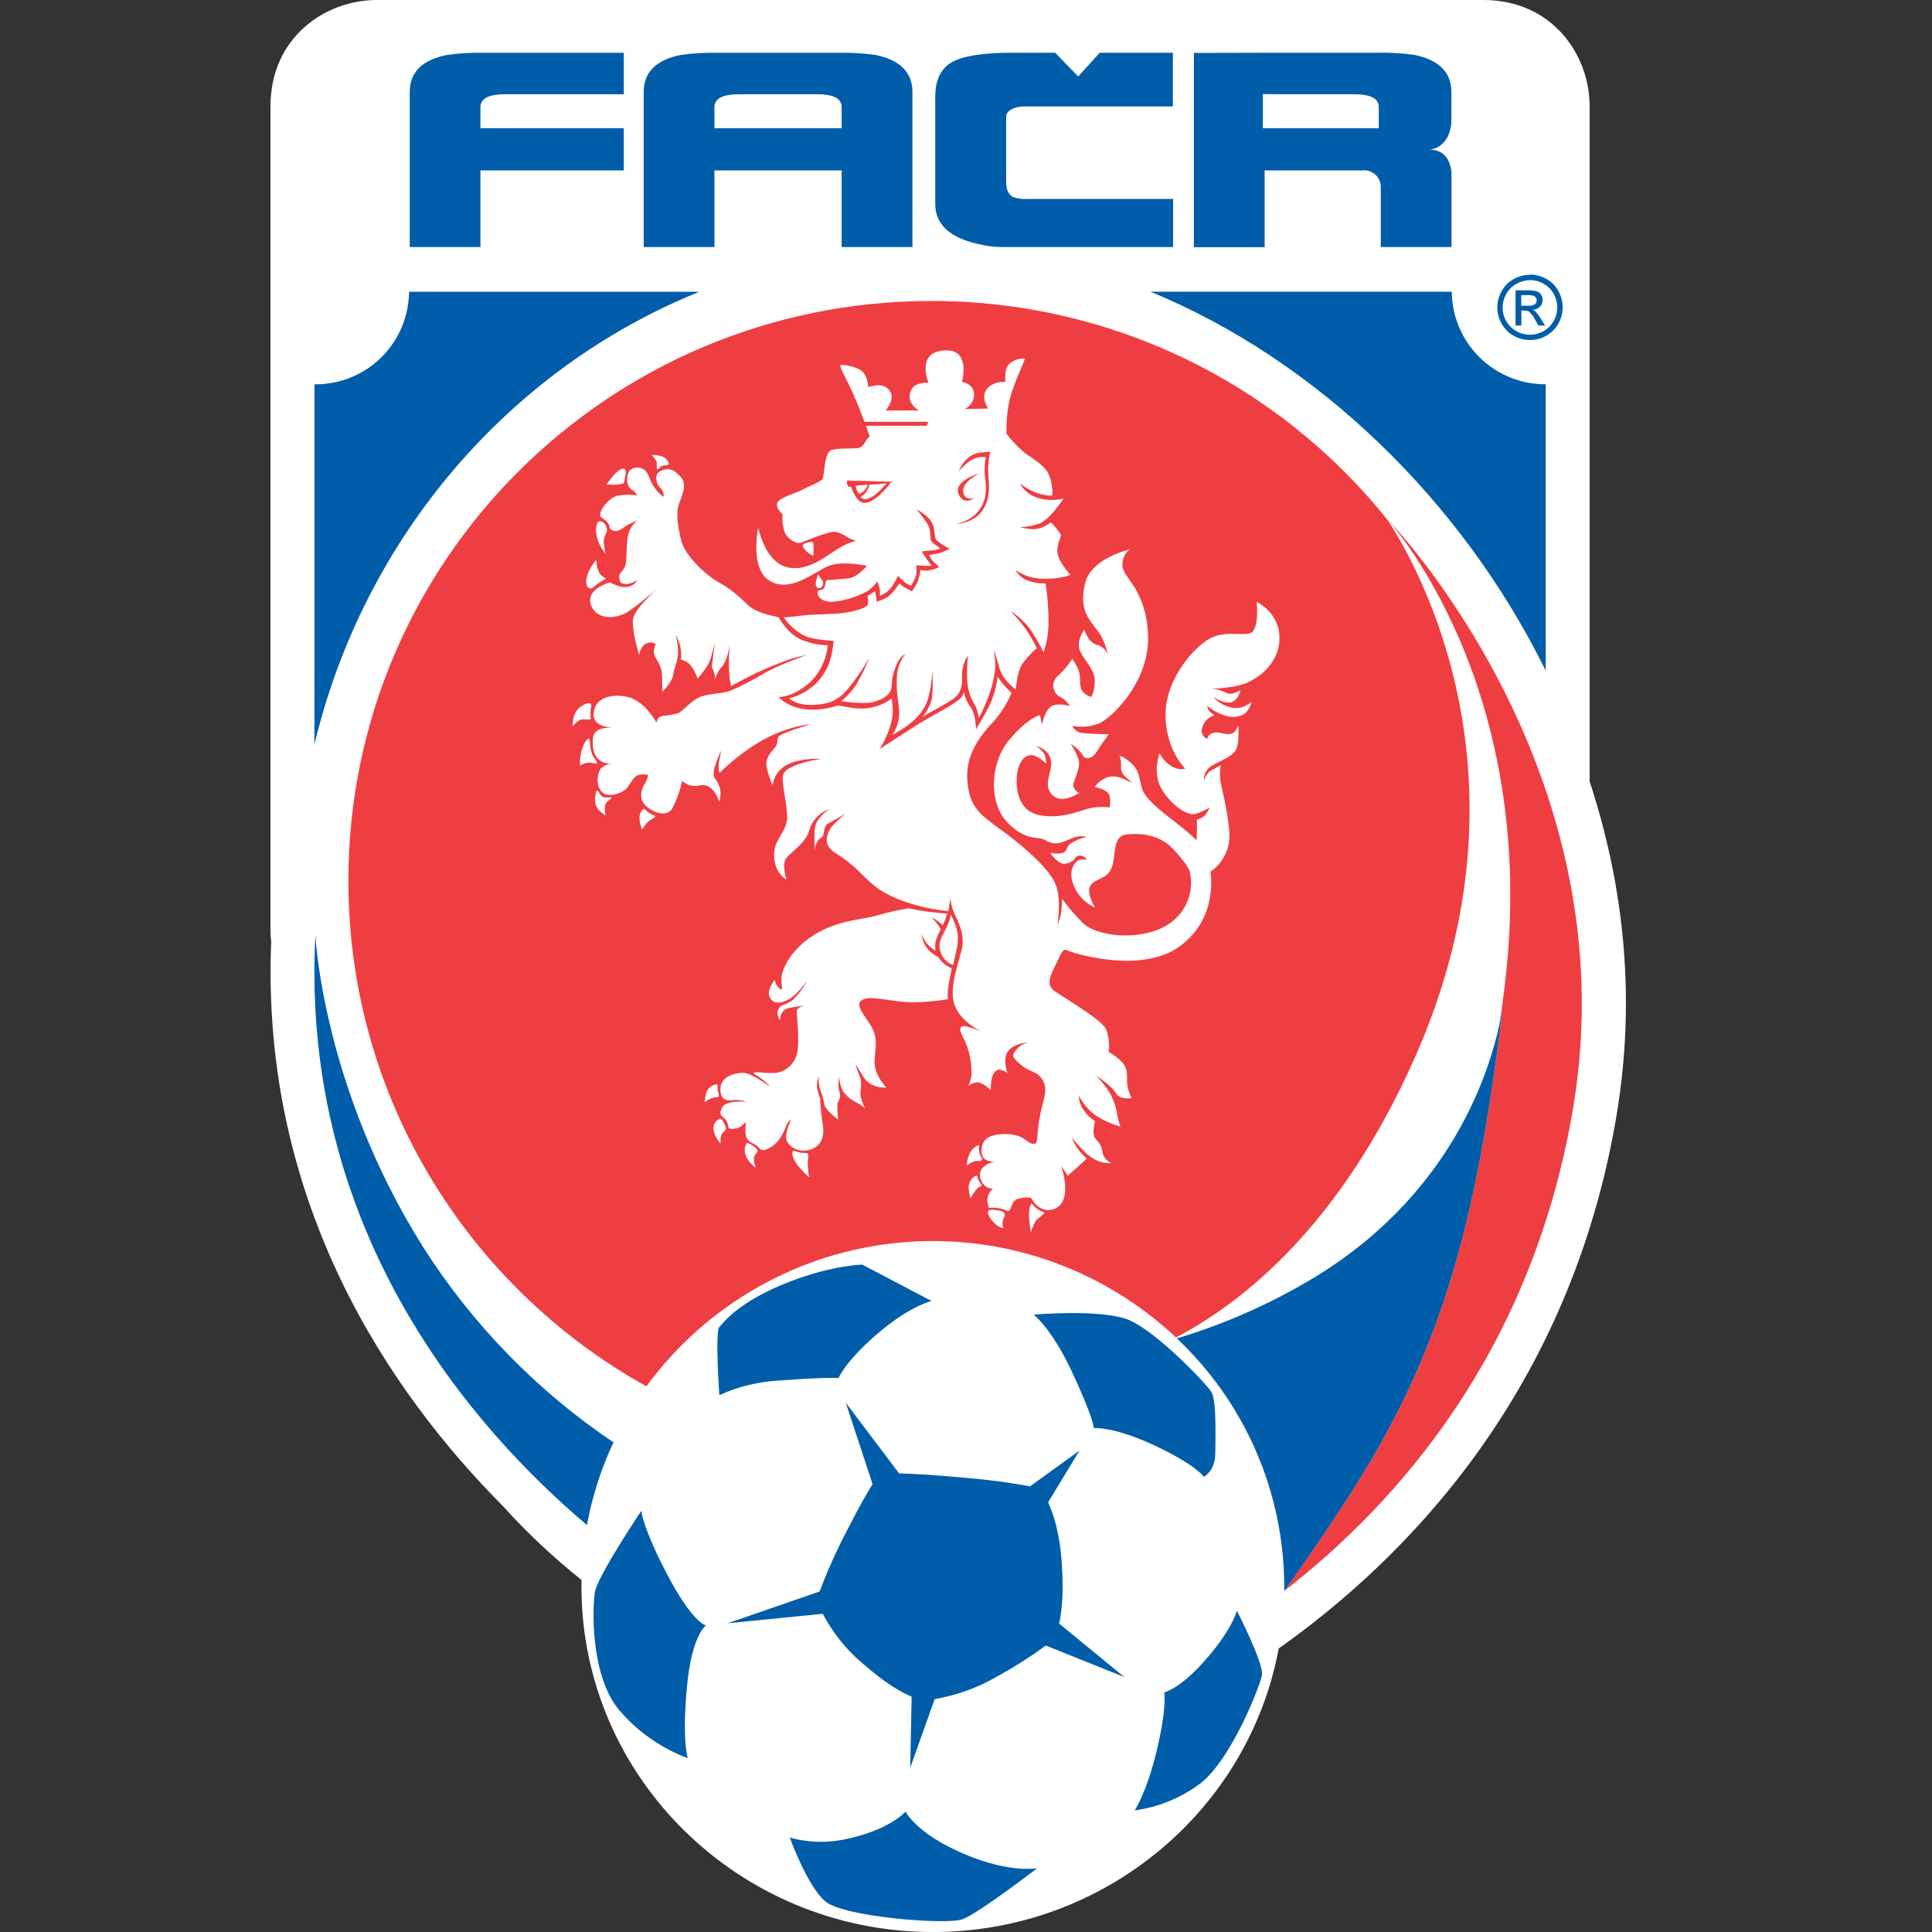
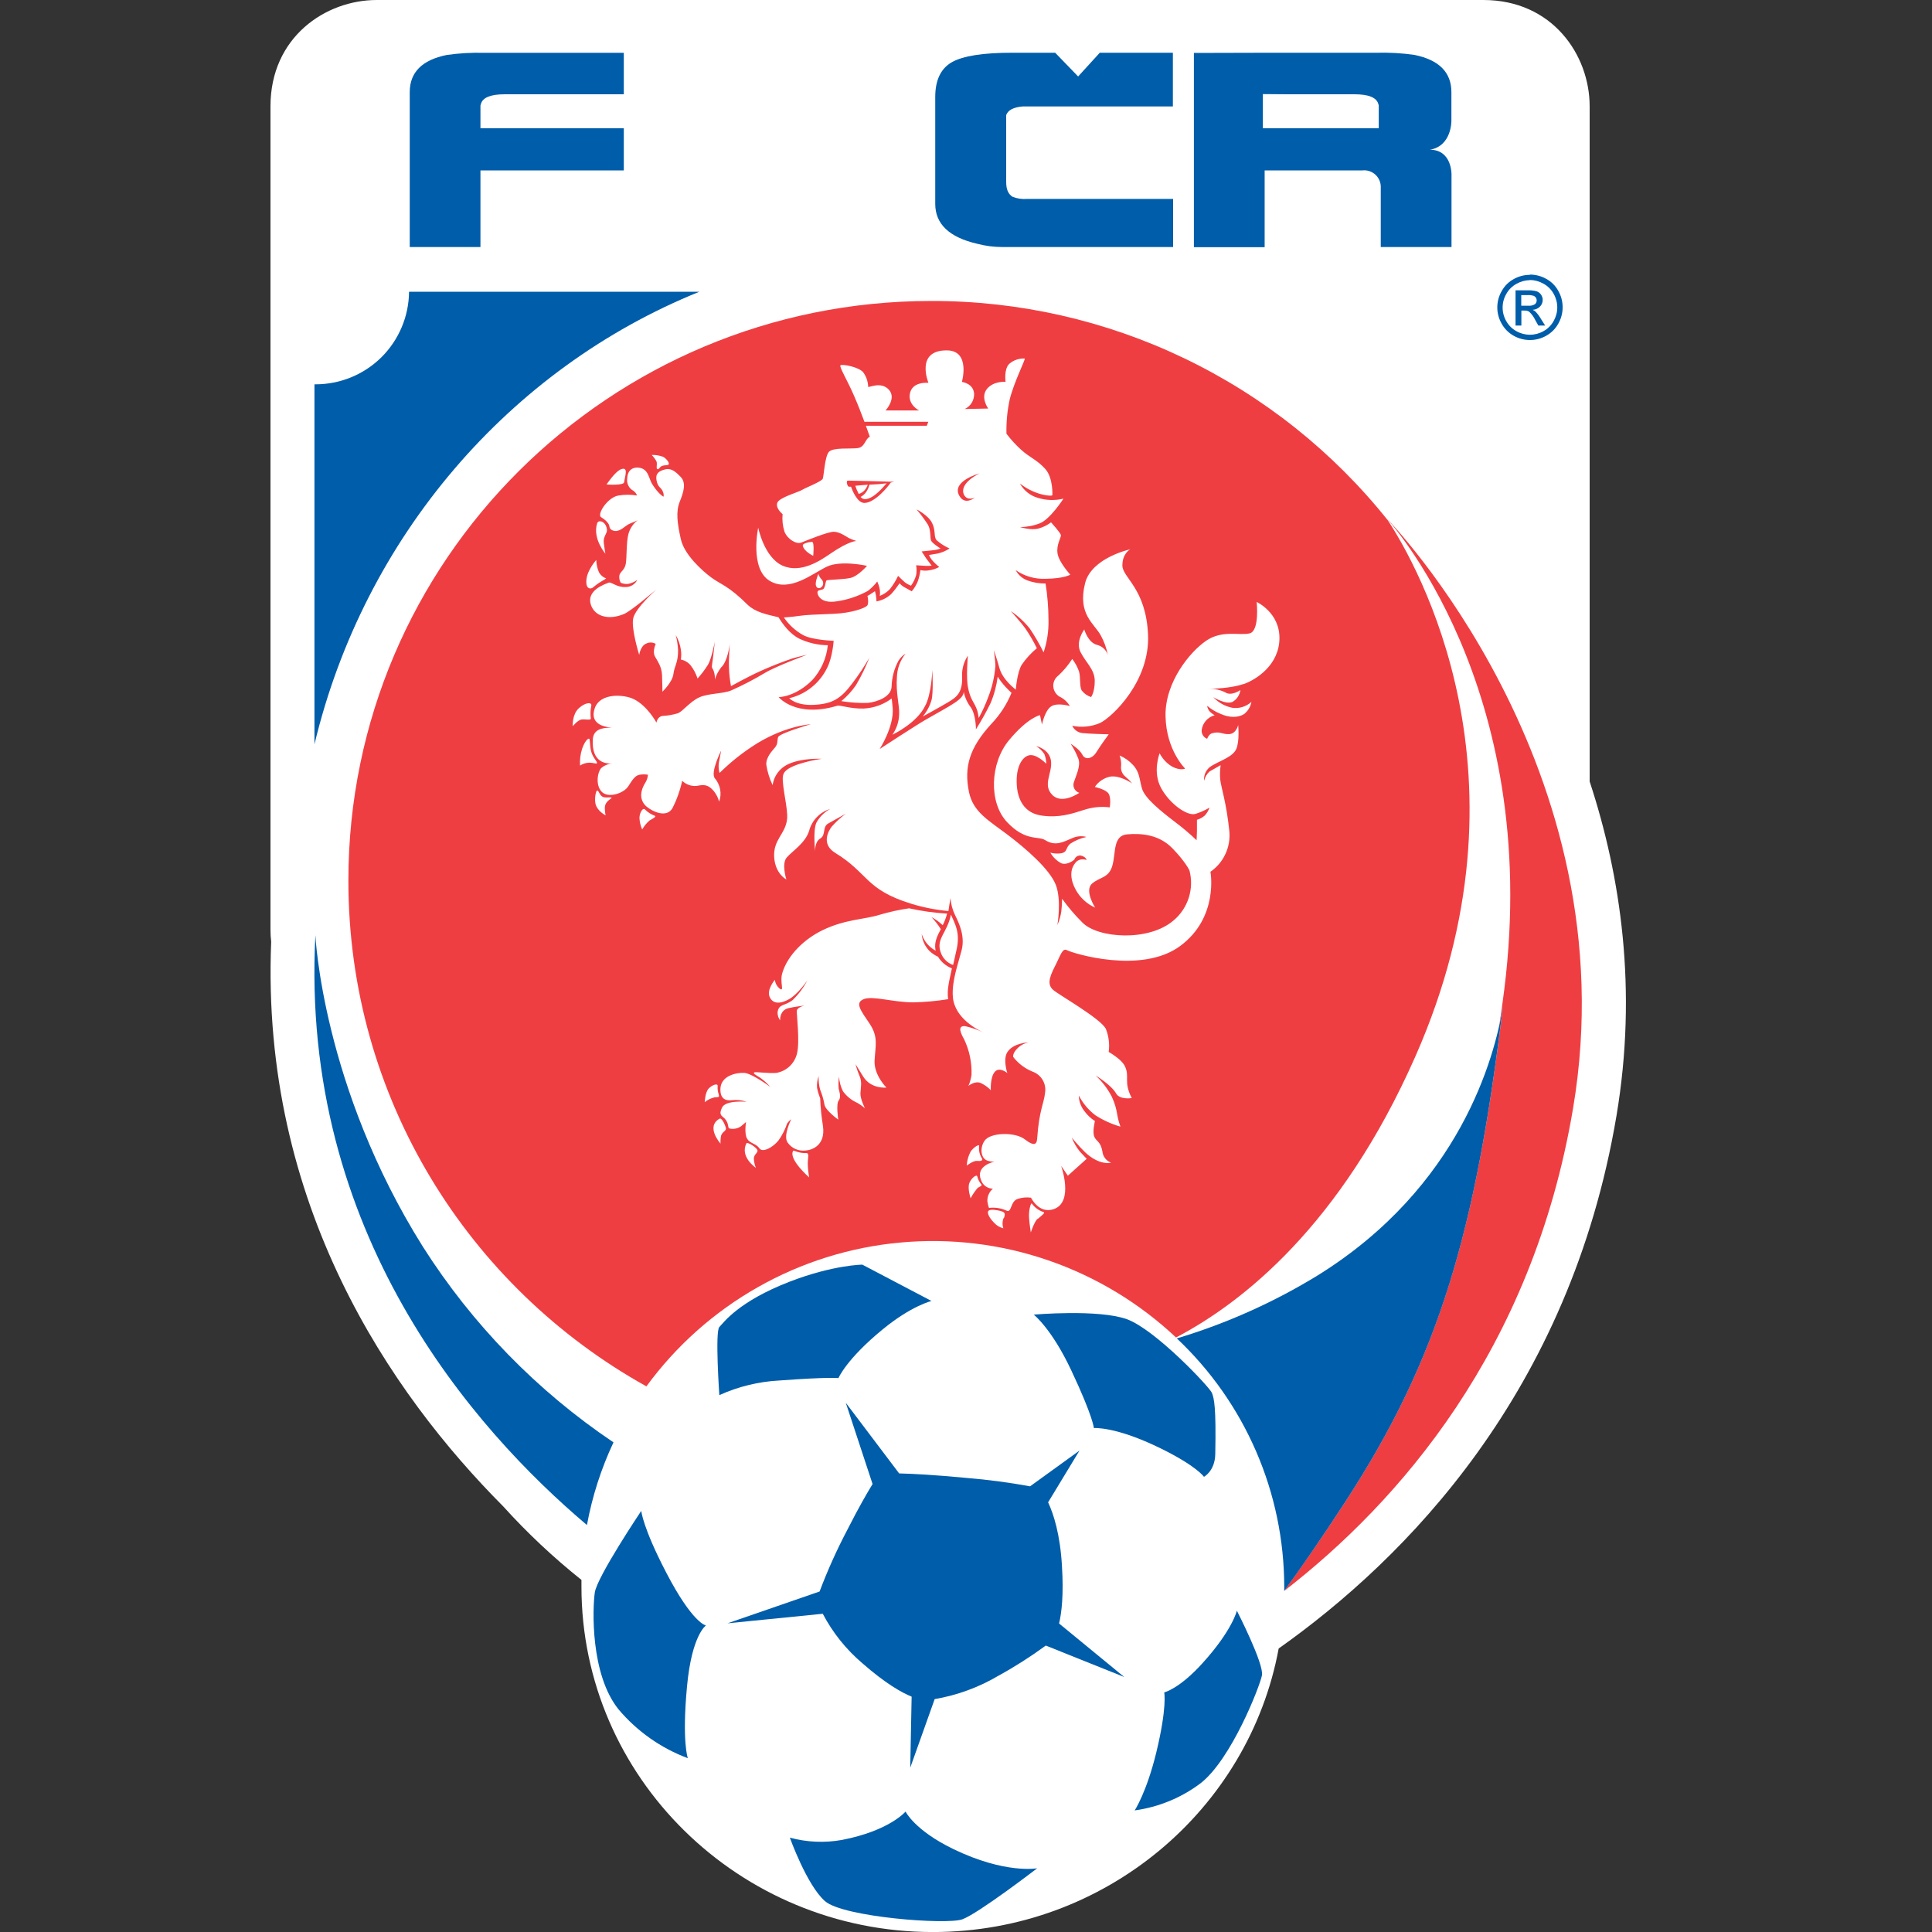
<svg xmlns="http://www.w3.org/2000/svg" width="50" height="50" viewBox="0 0 50 50" fill="none">
  <rect x="0" y="0" width="50" height="50" fill="#333333" stroke="none" />
  <g clip-path="url(#clip0)">
    <path d="M41.14 20.224V2.75C41.14 1.423 40.176 0 38.39 0H9.75C8.422 0 7 0.964 7 2.75V24.064C7 24.167 7.006 24.27 7.018 24.372C6.743 31.177 10.116 36.064 13.021 38.983C13.644 39.672 14.322 40.309 15.048 40.888C15.048 40.945 15.048 41.003 15.048 41.062C15.048 45.993 19.125 50.001 24.142 50.001C28.599 50.001 32.322 46.831 33.092 42.663C36.37 40.344 40.627 36.042 41.834 28.879C42.382 25.617 41.948 22.679 41.14 20.224Z" fill="white" />
    <path d="M39.37 7.912H39.549C39.609 7.918 39.671 7.905 39.723 7.874C39.748 7.853 39.764 7.824 39.768 7.792C39.773 7.76 39.765 7.727 39.747 7.7C39.731 7.679 39.709 7.662 39.684 7.653C39.636 7.64 39.587 7.634 39.537 7.637H39.37V7.912ZM39.222 8.425V7.514H39.536C39.615 7.51 39.693 7.519 39.769 7.539C39.816 7.556 39.856 7.586 39.883 7.627C39.91 7.667 39.925 7.713 39.925 7.761C39.925 7.793 39.919 7.825 39.907 7.855C39.895 7.885 39.877 7.912 39.854 7.935C39.804 7.985 39.736 8.015 39.664 8.018C39.693 8.029 39.719 8.046 39.741 8.067C39.793 8.121 39.838 8.182 39.876 8.247L39.988 8.425H39.812L39.732 8.282C39.694 8.202 39.642 8.13 39.578 8.069C39.543 8.046 39.502 8.035 39.461 8.038H39.373V8.425H39.222ZM39.594 7.25C39.472 7.252 39.353 7.285 39.247 7.345C39.136 7.405 39.044 7.496 38.983 7.607C38.92 7.714 38.888 7.835 38.888 7.959C38.888 8.083 38.92 8.205 38.983 8.312C39.044 8.421 39.134 8.51 39.243 8.57C39.35 8.631 39.471 8.663 39.595 8.663C39.718 8.663 39.839 8.631 39.946 8.57C40.056 8.509 40.147 8.419 40.208 8.308C40.269 8.201 40.302 8.079 40.302 7.956C40.302 7.832 40.269 7.71 40.208 7.603C40.146 7.492 40.055 7.401 39.943 7.341C39.837 7.281 39.718 7.248 39.596 7.246L39.594 7.25ZM39.596 7.106C39.742 7.107 39.886 7.144 40.013 7.215C40.147 7.286 40.257 7.396 40.329 7.529C40.403 7.658 40.441 7.803 40.441 7.952C40.441 8.1 40.403 8.246 40.329 8.375C40.257 8.507 40.148 8.616 40.016 8.689C39.888 8.762 39.742 8.8 39.595 8.8C39.447 8.8 39.302 8.762 39.173 8.689C39.043 8.616 38.936 8.509 38.864 8.379C38.789 8.25 38.75 8.104 38.75 7.956C38.75 7.807 38.789 7.661 38.864 7.533C38.937 7.399 39.047 7.29 39.181 7.219C39.308 7.149 39.45 7.113 39.594 7.113" fill="#005DAA" />
    <path d="M38.896 26.051C38.928 25.868 38.95 25.683 38.962 25.498C38.94 25.684 38.918 25.869 38.896 26.051Z" fill="#005DAA" />
    <path d="M15.877 37.328C13.901 35.999 12.222 34.276 10.945 32.266C8.34 28.12 8.162 24.201 8.162 24.201C7.759 31.9 12.265 36.995 15.19 39.468C15.326 38.728 15.557 38.009 15.877 37.328Z" fill="#005DAA" />
    <path d="M27.722 35.46C28.291 36.666 28.309 36.958 28.309 36.958C28.309 36.958 28.868 36.909 30.042 37.486C30.977 37.946 31.158 38.22 31.158 38.22C31.158 38.22 31.442 38.074 31.451 37.633C31.475 36.411 31.422 36.194 31.364 36.047C31.305 35.9 29.895 34.403 29.161 34.14C28.427 33.877 26.753 34.022 26.753 34.022C26.753 34.022 27.215 34.382 27.722 35.46Z" fill="#005DAA" />
    <path d="M32.01 41.685C32.01 41.685 31.897 42.184 31.128 43.035C30.521 43.71 30.13 43.799 30.13 43.799C30.13 43.799 30.21 44.178 29.924 45.356C29.674 46.385 29.366 46.853 29.366 46.853C29.986 46.768 30.574 46.526 31.073 46.149C31.866 45.531 32.6 43.653 32.659 43.359C32.718 43.065 32.01 41.685 32.01 41.685Z" fill="#005DAA" />
    <path d="M24.669 47.852C23.666 47.365 23.436 46.883 23.436 46.883C23.436 46.883 23.021 47.379 21.791 47.617C21.342 47.698 20.881 47.678 20.441 47.558C20.441 47.558 20.881 48.791 21.351 49.202C21.822 49.614 24.493 49.819 24.904 49.672C25.314 49.525 26.842 48.351 26.842 48.351C26.842 48.351 26.016 48.505 24.669 47.852Z" fill="#005DAA" />
    <path d="M17.242 40.699C16.63 39.524 16.596 39.101 16.596 39.101C16.596 39.101 15.451 40.808 15.393 41.216C15.335 41.623 15.274 43.329 16.009 44.24C16.488 44.807 17.105 45.242 17.801 45.502C17.801 45.502 17.645 45.081 17.78 43.642C17.904 42.31 18.27 42.067 18.27 42.067C18.27 42.067 17.927 42.017 17.242 40.699Z" fill="#005DAA" />
    <path d="M21.699 35.665C21.699 35.665 21.902 35.175 22.845 34.403C23.587 33.793 24.107 33.669 24.107 33.669L22.317 32.729C22.317 32.729 21.563 32.735 20.437 33.169C19.109 33.683 18.73 34.226 18.616 34.344C18.503 34.462 18.616 36.106 18.616 36.106C19.107 35.883 19.635 35.755 20.172 35.727C21.448 35.632 21.699 35.665 21.699 35.665Z" fill="#005DAA" />
    <path d="M27.484 40.539C27.438 39.71 27.267 39.184 27.125 38.88L27.937 37.541L26.658 38.466C26.115 38.366 25.568 38.294 25.017 38.249C24.196 38.17 23.63 38.141 23.27 38.132L21.889 36.304L22.582 38.407C22.445 38.63 22.227 39.004 21.937 39.576C21.662 40.097 21.419 40.636 21.211 41.188L18.828 42.011L21.293 41.764C21.549 42.252 21.897 42.687 22.317 43.044C22.913 43.566 23.33 43.803 23.593 43.909L23.557 45.748L24.189 43.973C24.772 43.873 25.332 43.668 25.841 43.367C26.266 43.134 26.674 42.873 27.065 42.587L29.096 43.401L27.409 42.016C27.476 41.732 27.529 41.272 27.484 40.539Z" fill="#005DAA" />
    <path d="M18.1 7.55H10.586C10.581 8.187 10.323 8.797 9.871 9.246C9.418 9.694 8.806 9.946 8.168 9.946H8.138V19.264C9.422 13.896 13.184 9.537 18.1 7.55Z" fill="#005DAA" />
-     <path d="M40.002 17.355V9.945H39.99C39.352 9.945 38.74 9.693 38.288 9.245C37.835 8.796 37.577 8.186 37.572 7.549H29.773C34.076 9.319 37.832 12.95 40.002 17.355Z" fill="#005DAA" />
    <path d="M33.235 41.173C36.184 38.889 39.654 34.959 40.71 28.688C42.2 19.852 35.874 13.401 35.874 13.401C35.874 13.401 39.917 17.725 38.931 25.605C38.891 25.927 38.848 26.237 38.801 26.534C38.842 26.352 38.873 26.188 38.896 26.049C38.188 31.88 37.25 35.125 34.818 38.862C34.209 39.798 33.68 40.556 33.236 41.168" fill="#EF3E42" />
    <path d="M34.11 33.002C32.968 33.703 31.739 34.253 30.456 34.638C31.332 35.463 32.031 36.459 32.509 37.564C32.987 38.668 33.234 39.859 33.236 41.063C33.236 41.099 33.236 41.136 33.236 41.172C33.682 40.559 34.208 39.802 34.817 38.866C37.251 35.129 38.189 31.884 38.895 26.053C38.682 27.361 37.788 30.715 34.11 33.002Z" fill="#005DAA" />
-     <path d="M25.587 12.423C25.541 11.93 25.633 11.696 25.633 11.696C25.633 11.696 25.289 11.696 25.159 11.777C24.998 11.871 24.877 12.019 24.818 12.195C24.913 12.074 25.028 11.971 25.159 11.889C25.269 11.837 25.393 11.818 25.514 11.833C25.477 12.018 25.472 12.207 25.499 12.393C25.652 13.429 24.752 13.556 24.752 13.556C24.752 13.556 25.693 13.561 25.587 12.423Z" fill="#EF3E42" />
    <path d="M22.368 13.016C22.645 13.016 22.992 12.581 23.052 12.489C23.082 12.483 23.112 12.476 23.141 12.469C23.141 12.469 22.085 12.438 21.943 12.438C21.885 12.438 21.933 12.6 21.971 12.596H22.024C22.053 12.677 22.18 13.013 22.368 13.016ZM22.51 12.542C22.656 12.538 22.801 12.527 22.945 12.508C22.869 12.592 22.603 12.926 22.376 12.918C22.356 12.916 22.336 12.91 22.318 12.9C22.3 12.89 22.285 12.877 22.272 12.86C22.324 12.834 22.369 12.795 22.405 12.748C22.451 12.688 22.483 12.617 22.5 12.543L22.51 12.542ZM22.458 12.542C22.441 12.595 22.412 12.645 22.375 12.688C22.335 12.733 22.282 12.766 22.224 12.783C22.188 12.715 22.158 12.645 22.135 12.572C22.227 12.565 22.333 12.551 22.458 12.544V12.542Z" fill="#EF3E42" />
    <path d="M25.352 12.251C25.352 12.251 24.62 12.449 24.824 12.825C24.97 13.095 25.231 12.876 25.231 12.876C25.231 12.876 25.033 12.978 24.946 12.8C24.814 12.5 25.352 12.251 25.352 12.251Z" fill="#EF3E42" />
    <path d="M35.917 13.466C34.502 11.692 32.704 10.26 30.658 9.277C28.612 8.294 26.37 7.785 24.1 7.789C15.771 7.789 9.016 14.509 9.016 22.792C9.016 28.415 12.127 33.319 16.729 35.879C17.497 34.829 18.48 33.954 19.613 33.312C20.745 32.67 22.001 32.276 23.297 32.157C24.593 32.037 25.9 32.194 27.13 32.618C28.361 33.042 29.487 33.722 30.435 34.614C32.162 33.709 34.703 31.707 36.629 27.342C39.823 20.113 36.672 14.617 35.917 13.466ZM19.622 13.656C19.622 13.656 19.775 14.426 20.253 14.639C20.731 14.853 21.249 14.495 21.493 14.327C21.982 13.992 22.165 14.001 22.165 14.001C22.095 13.98 22.026 13.953 21.961 13.921C21.89 13.88 21.728 13.762 21.575 13.762C21.422 13.762 20.863 13.992 20.736 14.042C20.609 14.092 20.38 13.954 20.303 13.762C20.256 13.615 20.239 13.459 20.253 13.305C20.253 13.305 20.075 13.166 20.113 13.021C20.151 12.876 20.66 12.741 20.761 12.677C20.863 12.614 21.27 12.461 21.295 12.385C21.321 12.309 21.345 11.826 21.448 11.699C21.55 11.572 22.006 11.623 22.197 11.597C22.388 11.572 22.387 11.357 22.511 11.303C22.493 11.249 22.457 11.147 22.409 11.019H23.985L24.025 10.916H22.372C22.296 10.712 22.2 10.466 22.104 10.245C21.926 9.835 21.715 9.493 21.751 9.455C21.787 9.417 22.238 9.493 22.347 9.645C22.422 9.752 22.464 9.878 22.468 10.009C22.468 10.046 22.796 9.858 23.003 10.084C23.21 10.309 22.918 10.623 22.918 10.623H23.785C23.785 10.623 23.516 10.487 23.543 10.222C23.579 9.858 24.028 9.908 24.028 9.908C24.028 9.908 23.675 9.055 24.515 9.068C25.123 9.08 24.894 9.884 24.894 9.884C24.894 9.884 25.198 9.921 25.21 10.197C25.211 10.278 25.189 10.358 25.146 10.427C25.103 10.496 25.041 10.551 24.967 10.585L25.575 10.573C25.575 10.573 25.368 10.289 25.538 10.071C25.708 9.854 26.024 9.882 26.024 9.882C26.024 9.882 25.976 9.555 26.119 9.417C26.23 9.32 26.374 9.271 26.52 9.279C26.545 9.292 26.241 9.894 26.132 10.333C26.068 10.626 26.04 10.926 26.047 11.225C26.163 11.378 26.294 11.52 26.436 11.648C26.66 11.848 26.843 11.903 27.052 12.137C27.26 12.37 27.235 12.819 27.235 12.819C27.235 12.819 27.173 12.854 26.899 12.778C26.716 12.721 26.546 12.631 26.395 12.513C26.444 12.602 26.51 12.681 26.59 12.745C26.669 12.808 26.76 12.856 26.858 12.884C27.073 12.951 27.303 12.958 27.522 12.905C27.522 12.905 27.176 13.444 26.906 13.545C26.744 13.608 26.572 13.64 26.398 13.64C26.398 13.64 26.693 13.735 26.887 13.675C27 13.643 27.107 13.589 27.201 13.518C27.201 13.518 27.445 13.787 27.456 13.848C27.466 13.91 27.334 14.092 27.369 14.323C27.404 14.553 27.699 14.872 27.699 14.872C27.699 14.872 27.542 14.974 27.054 14.979C26.781 14.99 26.511 14.911 26.286 14.755C26.352 14.88 26.463 14.976 26.596 15.024C26.745 15.077 26.901 15.103 27.059 15.101C27.109 15.415 27.134 15.732 27.135 16.05C27.141 16.333 27.098 16.615 27.008 16.883C26.902 16.669 26.782 16.461 26.648 16.263C26.508 16.09 26.343 15.939 26.159 15.815C26.159 15.815 26.413 16.093 26.538 16.268C26.649 16.43 26.748 16.6 26.833 16.776C26.684 16.9 26.552 17.044 26.442 17.204C26.32 17.407 26.289 17.848 26.289 17.848C26.289 17.848 25.944 17.595 25.862 17.279C25.819 17.111 25.72 16.826 25.72 16.826C25.72 16.826 25.756 17.065 25.761 17.228C25.74 17.511 25.676 17.788 25.571 18.052C25.504 18.234 25.423 18.411 25.329 18.581C25.329 18.581 25.336 18.64 25.314 18.486C25.263 18.201 25.125 18.169 25.057 17.813C24.994 17.561 25.049 16.968 25.049 16.968C24.948 17.119 24.895 17.298 24.898 17.481C24.924 17.938 24.744 18.05 24.53 18.178C24.316 18.306 23.879 18.544 23.879 18.544C23.985 18.419 24.063 18.274 24.108 18.117C24.16 17.932 24.129 17.338 24.129 17.338C24.129 17.338 24.107 17.98 23.939 18.274C23.723 18.72 23.095 19.015 23.095 19.015C23.203 18.86 23.264 18.677 23.27 18.488C23.284 18.268 23.181 17.939 23.212 17.527C23.218 17.305 23.296 17.09 23.436 16.916C23.362 16.963 23.299 17.026 23.253 17.099C23.142 17.304 23.081 17.531 23.075 17.763C23.07 18.034 22.703 18.165 22.46 18.191C22.23 18.198 22 18.182 21.773 18.145C21.918 18.026 22.046 17.887 22.152 17.733C22.286 17.506 22.401 17.269 22.498 17.024C22.365 17.254 22.217 17.476 22.056 17.687C21.756 18.088 21.537 18.216 21.069 18.241C20.602 18.267 20.425 18.07 20.425 18.07C20.634 18.021 20.828 17.927 20.996 17.794C21.164 17.662 21.3 17.494 21.397 17.303C21.546 17.026 21.575 16.584 21.575 16.584C21.575 16.584 21.021 16.566 20.785 16.436C20.585 16.325 20.415 16.168 20.286 15.979C20.286 15.979 20.464 15.971 20.666 15.941C20.866 15.91 21.113 15.905 21.581 15.885C22.048 15.865 22.384 15.737 22.44 15.676C22.496 15.615 22.45 15.422 22.45 15.422C22.48 15.407 22.509 15.39 22.537 15.371L22.644 15.3C22.654 15.336 22.663 15.374 22.669 15.411C22.679 15.473 22.684 15.564 22.684 15.564C22.826 15.539 22.958 15.473 23.064 15.374C23.143 15.286 23.215 15.193 23.282 15.095C23.309 15.128 23.341 15.157 23.377 15.181C23.428 15.211 23.596 15.303 23.596 15.303C23.661 15.225 23.715 15.138 23.753 15.043C23.786 14.95 23.808 14.853 23.82 14.754C23.895 14.772 23.973 14.773 24.048 14.759C24.139 14.747 24.227 14.718 24.307 14.673C24.238 14.618 24.174 14.557 24.117 14.49C24.086 14.451 24.06 14.408 24.041 14.363C24.041 14.363 24.117 14.352 24.264 14.326C24.375 14.301 24.48 14.256 24.575 14.195C24.453 14.141 24.339 14.069 24.239 13.981C24.158 13.886 24.224 13.737 24.122 13.534C24.021 13.331 23.721 13.183 23.721 13.183C23.827 13.309 23.926 13.441 24.015 13.579C24.096 13.722 24.066 13.92 24.096 13.991C24.127 14.062 24.341 14.195 24.341 14.195C24.281 14.219 24.217 14.235 24.151 14.24L23.852 14.271C23.852 14.271 23.933 14.398 23.968 14.449C24.004 14.5 24.111 14.639 24.111 14.639C24.057 14.645 24.003 14.647 23.949 14.644L23.71 14.629C23.724 14.713 23.724 14.799 23.71 14.883C23.682 14.982 23.637 15.074 23.577 15.157C23.52 15.136 23.467 15.107 23.419 15.071C23.359 15.02 23.242 14.903 23.242 14.903C23.186 15.024 23.116 15.138 23.033 15.243C22.96 15.322 22.869 15.383 22.769 15.422C22.778 15.359 22.776 15.295 22.764 15.232C22.751 15.169 22.73 15.107 22.703 15.049C22.633 15.141 22.551 15.223 22.459 15.293C22.209 15.43 21.937 15.522 21.655 15.562C21.269 15.624 21.167 15.43 21.157 15.349C21.146 15.267 21.218 15.278 21.29 15.254C21.361 15.23 21.361 15.041 21.391 15.021C21.421 15.001 21.798 15 22.001 14.959C22.204 14.918 22.438 14.644 22.438 14.644C22.438 14.644 21.767 14.492 21.401 14.664C21.035 14.837 20.435 15.346 19.916 15.03C19.398 14.714 19.622 13.656 19.622 13.656ZM20.776 14.119C20.765 14.062 20.949 14.024 21.015 14.024C21.082 14.024 21.046 14.385 21.046 14.385C21.046 14.385 20.807 14.274 20.776 14.122V14.119ZM21.178 14.851C21.195 14.906 21.225 14.956 21.265 14.998C21.287 15.021 21.3 15.05 21.303 15.082C21.306 15.114 21.298 15.145 21.28 15.171C21.244 15.222 21.178 15.243 21.138 15.196C21.098 15.15 21.097 15.062 21.178 14.854V14.851ZM17.151 11.816C17.252 11.867 17.334 11.989 17.304 12.02C17.273 12.051 17.202 12.03 17.131 12.06C17.06 12.09 17.07 12.142 17.019 12.142C16.968 12.142 17.019 12.01 16.989 11.939C16.956 11.879 16.915 11.824 16.866 11.775C16.962 11.771 17.057 11.785 17.147 11.818L17.151 11.816ZM16.053 12.152C16.287 12.05 16.165 12.342 16.154 12.477C16.148 12.572 15.697 12.538 15.697 12.538C15.697 12.538 15.914 12.216 16.053 12.154V12.152ZM15.453 13.545C15.488 13.434 15.686 13.495 15.708 13.708C15.717 13.81 15.605 13.881 15.626 14.053C15.647 14.226 15.667 14.328 15.667 14.328C15.667 14.328 15.331 13.941 15.453 13.547V13.545ZM15.178 14.989C15.209 14.735 15.432 14.491 15.432 14.491C15.433 14.603 15.457 14.714 15.504 14.816C15.544 14.887 15.609 14.942 15.687 14.969C15.652 14.996 15.614 15.019 15.575 15.04C15.493 15.088 15.417 15.143 15.345 15.205C15.28 15.255 15.148 15.245 15.178 14.991V14.989ZM14.823 18.792C14.823 18.792 14.802 18.497 14.975 18.334C15.147 18.171 15.331 18.162 15.301 18.273C15.28 18.377 15.276 18.484 15.29 18.589C15.301 18.65 15.159 18.609 15.056 18.62C14.954 18.63 14.823 18.794 14.823 18.794V18.792ZM15.012 19.809C15.003 19.665 15.02 19.52 15.064 19.382C15.135 19.178 15.216 19.107 15.247 19.117C15.277 19.128 15.257 19.321 15.307 19.473C15.358 19.625 15.44 19.687 15.45 19.738C15.459 19.788 15.379 19.738 15.247 19.738C15.164 19.741 15.084 19.766 15.015 19.811L15.012 19.809ZM15.653 20.877C15.651 20.952 15.658 21.027 15.673 21.101C15.673 21.101 15.45 20.989 15.41 20.795C15.383 20.67 15.419 20.45 15.46 20.46C15.501 20.471 15.511 20.562 15.582 20.612C15.653 20.662 15.806 20.622 15.826 20.643C15.846 20.664 15.667 20.726 15.656 20.878L15.653 20.877ZM16.823 21.223C16.741 21.291 16.672 21.373 16.62 21.466C16.578 21.373 16.554 21.273 16.549 21.172C16.549 21.029 16.644 20.877 16.701 20.958C16.77 21.026 16.854 21.078 16.945 21.111C16.989 21.133 16.918 21.174 16.826 21.225L16.823 21.223ZM18.597 28.32C18.623 28.391 18.608 28.397 18.502 28.397C18.405 28.418 18.315 28.461 18.238 28.524C18.238 28.524 18.248 28.27 18.339 28.173C18.43 28.076 18.579 28.025 18.573 28.107C18.567 28.18 18.576 28.253 18.6 28.322L18.597 28.32ZM18.663 29.383C18.648 29.453 18.643 29.525 18.648 29.597C18.648 29.597 18.252 29.159 18.623 28.951C18.679 28.919 18.77 29.119 18.786 29.195C18.802 29.27 18.692 29.288 18.665 29.385L18.663 29.383ZM19.559 30.221C19.559 30.221 19.137 29.937 19.32 29.586C19.341 29.546 19.599 29.704 19.604 29.776C19.61 29.848 19.509 29.871 19.509 29.989C19.514 30.07 19.531 30.149 19.562 30.223L19.559 30.221ZM20.519 29.79C20.539 29.749 20.646 29.851 20.86 29.84C20.955 29.84 20.905 29.948 20.905 30.115C20.908 30.235 20.92 30.354 20.941 30.471C20.941 30.471 20.412 30.011 20.522 29.792L20.519 29.79ZM24.536 25.859C24.24 25.907 23.941 25.934 23.641 25.941C23.112 25.941 22.584 25.763 22.35 25.859C22.116 25.955 22.279 26.154 22.507 26.495C22.736 26.837 22.655 27.064 22.634 27.444C22.613 27.823 22.94 28.146 22.94 28.146C22.94 28.146 22.543 28.191 22.339 27.861C22.259 27.729 22.141 27.541 22.141 27.541C22.169 27.648 22.205 27.753 22.248 27.855C22.309 27.993 22.279 28.14 22.268 28.288C22.258 28.436 22.386 28.684 22.386 28.684C22.325 28.63 22.258 28.582 22.187 28.542C22.039 28.476 21.911 28.373 21.816 28.242C21.756 28.124 21.722 27.995 21.714 27.863C21.698 27.964 21.695 28.067 21.704 28.168C21.725 28.27 21.775 28.391 21.704 28.483C21.633 28.575 21.694 28.976 21.694 28.976C21.694 28.976 21.363 28.737 21.338 28.59C21.315 28.457 21.277 28.328 21.226 28.203C21.194 28.088 21.18 27.968 21.186 27.848C21.152 27.946 21.138 28.049 21.145 28.152C21.163 28.245 21.19 28.335 21.226 28.422C21.235 28.663 21.259 28.902 21.298 29.14C21.369 29.637 21.023 29.764 20.845 29.775C20.756 29.786 20.666 29.772 20.584 29.735C20.502 29.699 20.433 29.64 20.382 29.566C20.261 29.394 20.477 28.966 20.477 28.966C20.435 28.997 20.399 29.035 20.37 29.078C20.318 29.234 20.243 29.381 20.147 29.515C20.005 29.693 19.74 29.836 19.658 29.724C19.564 29.588 19.419 29.601 19.338 29.474C19.256 29.347 19.307 29.037 19.307 29.037C19.307 29.037 19.25 29.09 19.176 29.149C19.133 29.178 19.085 29.199 19.034 29.208C18.983 29.218 18.931 29.217 18.881 29.205C18.819 29.19 18.881 29.078 18.748 28.94C18.69 28.881 18.59 28.86 18.687 28.662C18.784 28.463 19.323 28.514 19.323 28.514C19.201 28.472 19.071 28.458 18.943 28.473C18.761 28.495 18.639 28.422 18.644 28.184C18.651 27.837 19.06 27.756 19.259 27.766C19.458 27.777 19.935 28.128 19.935 28.128C19.858 28.04 19.771 27.961 19.675 27.893C19.555 27.817 19.486 27.782 19.518 27.756C19.55 27.73 19.897 27.786 20.093 27.766C20.221 27.744 20.341 27.685 20.436 27.595C20.53 27.505 20.597 27.39 20.627 27.263C20.702 26.953 20.616 26.266 20.621 26.165C20.626 26.063 20.829 26.022 20.829 26.022C20.829 26.022 20.527 26.059 20.398 26.093C20.169 26.154 20.189 26.408 20.189 26.408C20.147 26.349 20.123 26.278 20.123 26.205C20.149 25.971 20.313 26.042 20.515 25.88C20.668 25.732 20.796 25.561 20.894 25.372C20.894 25.372 20.655 25.727 20.42 25.859C20.185 25.991 19.993 25.982 19.916 25.794C19.84 25.606 20.054 25.357 20.054 25.357C20.063 25.443 20.105 25.523 20.17 25.58C20.318 25.687 20.17 25.428 20.247 25.178C20.39 24.704 20.831 24.297 21.274 24.08C21.874 23.785 22.39 23.796 22.769 23.673C23.017 23.6 23.271 23.544 23.527 23.507C23.851 23.579 24.18 23.625 24.511 23.644C24.484 23.747 24.446 23.848 24.398 23.944C24.31 23.861 24.212 23.791 24.106 23.734C24.197 23.829 24.278 23.934 24.348 24.046C24.253 24.227 24.178 24.38 24.208 24.569C24.208 24.581 24.214 24.593 24.217 24.605C24.186 24.588 24.156 24.569 24.127 24.548C23.997 24.454 23.901 24.321 23.853 24.168C23.866 24.336 23.938 24.494 24.056 24.613C24.12 24.674 24.194 24.723 24.275 24.76C24.359 24.897 24.485 25.003 24.635 25.062C24.578 25.342 24.498 25.611 24.538 25.861L24.536 25.859ZM24.609 23.667C24.711 23.906 24.851 24.121 24.761 24.552C24.73 24.705 24.697 24.83 24.666 24.974C24.59 24.947 24.52 24.902 24.464 24.843C24.407 24.784 24.365 24.712 24.341 24.634C24.225 24.29 24.513 24.144 24.611 23.669L24.609 23.667ZM25.416 29.988C25.441 30.034 25.38 30.055 25.284 30.044C25.188 30.034 25.019 30.166 25.019 30.166C25.026 30.038 25.06 29.913 25.121 29.8C25.207 29.683 25.346 29.6 25.34 29.657C25.326 29.774 25.353 29.892 25.419 29.99L25.416 29.988ZM25.308 30.735C25.236 30.82 25.172 30.912 25.119 31.011C25.119 31.011 25.032 30.751 25.088 30.613C25.145 30.476 25.278 30.387 25.291 30.445C25.31 30.522 25.347 30.593 25.398 30.654C25.423 30.686 25.363 30.707 25.311 30.737L25.308 30.735ZM25.972 31.524C25.939 31.608 25.937 31.702 25.967 31.788C25.874 31.766 25.791 31.716 25.728 31.646C25.602 31.517 25.555 31.412 25.57 31.356C25.585 31.3 25.698 31.3 25.829 31.325C26.019 31.363 26.026 31.4 25.98 31.526L25.972 31.524ZM26.849 31.544C26.769 31.616 26.677 31.895 26.677 31.895C26.677 31.895 26.641 31.672 26.631 31.498C26.622 31.325 26.677 31.119 26.703 31.147C26.779 31.253 26.888 31.332 27.013 31.371C27.055 31.39 26.939 31.474 26.857 31.545L26.849 31.544ZM32.173 17.704C31.858 17.815 31.374 17.825 31.291 17.826C31.439 17.822 31.584 17.855 31.715 17.921C31.868 18.022 32.102 17.859 32.102 17.859C32.093 17.922 32.07 17.982 32.035 18.035C32 18.088 31.953 18.132 31.898 18.164C31.726 18.246 31.401 18.043 31.401 18.043C31.531 18.183 31.702 18.279 31.889 18.317C31.978 18.33 32.069 18.324 32.155 18.297C32.241 18.271 32.321 18.225 32.387 18.164C32.364 18.289 32.297 18.402 32.197 18.48C32.044 18.575 31.818 18.582 31.577 18.47C31.455 18.42 31.342 18.351 31.241 18.266C31.249 18.328 31.278 18.386 31.323 18.429C31.357 18.46 31.395 18.487 31.435 18.511C31.347 18.534 31.268 18.583 31.208 18.652C31.148 18.721 31.11 18.806 31.099 18.896C31.095 18.944 31.107 18.992 31.133 19.032C31.159 19.073 31.197 19.103 31.241 19.12C31.241 19.12 31.283 19.002 31.364 18.978C31.572 18.917 31.628 19.008 31.811 18.999C31.994 18.989 32.044 18.765 32.044 18.765C32.044 18.765 32.085 19.181 31.994 19.385C31.903 19.589 31.587 19.68 31.353 19.822C31.288 19.861 31.235 19.919 31.201 19.987C31.168 20.055 31.154 20.132 31.163 20.208C31.183 20.113 31.233 20.028 31.306 19.964C31.408 19.904 31.59 19.802 31.59 19.802C31.572 19.928 31.568 20.055 31.58 20.181C31.601 20.371 31.743 20.792 31.814 21.503C31.835 21.707 31.801 21.913 31.715 22.099C31.629 22.285 31.495 22.445 31.326 22.561C31.326 22.561 31.549 23.741 30.542 24.483C29.535 25.226 27.756 24.666 27.624 24.595C27.492 24.524 27.461 24.697 27.299 25.012C27.137 25.328 27.116 25.486 27.248 25.612C27.38 25.737 28.5 26.364 28.622 26.634C28.695 26.821 28.72 27.024 28.693 27.224C28.693 27.224 29.015 27.406 29.105 27.58C29.252 27.865 29.064 27.982 29.288 28.414C29.288 28.424 28.978 28.464 28.887 28.302C28.759 28.076 28.357 27.835 28.357 27.835C28.526 27.993 28.667 28.178 28.774 28.384C28.942 28.755 28.876 28.831 28.997 29.157C28.767 29.091 28.548 28.991 28.347 28.862C28.169 28.726 28.023 28.552 27.92 28.353C27.922 28.493 27.968 28.628 28.052 28.739C28.128 28.848 28.225 28.941 28.337 29.013C28.337 29.013 28.265 29.293 28.321 29.42C28.377 29.547 28.48 29.532 28.53 29.799C28.536 29.864 28.561 29.925 28.6 29.977C28.64 30.028 28.693 30.067 28.754 30.09C28.754 30.09 28.459 30.176 28.082 29.82C27.925 29.671 27.737 29.441 27.737 29.441C27.789 29.573 27.861 29.697 27.951 29.807C28.073 29.939 28.123 29.99 28.123 29.99L27.636 30.427L27.462 30.173C27.462 30.173 27.798 31.108 27.273 31.291C26.886 31.426 26.683 30.996 26.683 30.996C26.566 30.98 26.448 30.991 26.337 31.028C26.147 31.088 26.182 31.398 26.052 31.332C25.909 31.266 25.75 31.241 25.594 31.261C25.574 31.205 25.56 31.147 25.553 31.088C25.551 31.027 25.562 30.965 25.587 30.909C25.612 30.853 25.649 30.803 25.696 30.763C25.628 30.762 25.561 30.74 25.506 30.7C25.45 30.659 25.409 30.602 25.388 30.536C25.238 30.157 25.744 30.062 25.744 30.062C25.675 30.067 25.605 30.057 25.541 30.032C25.388 29.97 25.351 29.716 25.479 29.524C25.632 29.3 26.276 29.295 26.517 29.483C26.792 29.696 26.832 29.594 26.842 29.462C26.893 28.73 27.015 28.568 27.046 28.283C27.065 28.168 27.043 28.049 26.984 27.949C26.924 27.848 26.831 27.772 26.721 27.733C26.523 27.653 26.351 27.522 26.222 27.354C26.222 27.354 26.191 27.259 26.354 27.109C26.428 27.042 26.52 26.996 26.618 26.977C26.618 26.977 26.222 26.988 26.069 27.231C25.951 27.421 26.069 27.77 26.069 27.77C26.069 27.77 25.866 27.598 25.744 27.74C25.622 27.882 25.642 28.214 25.642 28.214C25.569 28.138 25.483 28.076 25.388 28.031C25.235 27.96 25.063 28.102 25.063 28.102C25.102 28.011 25.129 27.916 25.143 27.817C25.154 27.502 25.089 27.188 24.954 26.902C24.801 26.638 24.831 26.547 24.974 26.556C25.139 26.593 25.3 26.648 25.454 26.721C25.332 26.665 24.706 26.366 24.66 25.801C24.627 25.395 24.796 24.948 24.887 24.591C24.977 24.235 24.831 23.912 24.72 23.689C24.651 23.549 24.61 23.397 24.597 23.242L24.545 23.578C24.218 23.548 23.895 23.485 23.581 23.388C22.391 23.022 22.472 22.594 21.619 22.075C21.233 21.842 21.452 21.486 21.524 21.394C21.634 21.27 21.756 21.157 21.89 21.059C21.89 21.059 21.575 21.231 21.433 21.313C21.276 21.402 21.381 21.608 21.229 21.7C21.076 21.792 21.097 22.035 21.097 22.035C21.097 22.035 21.035 21.506 21.127 21.293C21.209 21.143 21.333 21.019 21.483 20.937C21.352 20.977 21.234 21.049 21.139 21.148C21.044 21.246 20.976 21.367 20.941 21.499C20.846 21.814 20.503 22.028 20.361 22.191C20.219 22.354 20.351 22.76 20.351 22.76C20.351 22.76 20.066 22.619 20.036 22.191C20.005 21.723 20.33 21.591 20.37 21.194C20.397 20.938 20.24 20.371 20.259 20.106C20.269 19.963 20.388 19.882 20.625 19.791C20.833 19.72 21.048 19.669 21.266 19.638C21.266 19.638 20.757 19.608 20.391 19.78C20.286 19.83 20.194 19.905 20.125 19.999C20.055 20.093 20.011 20.203 19.995 20.319C19.915 20.152 19.86 19.974 19.832 19.791C19.821 19.587 19.995 19.425 20.066 19.333C20.137 19.241 20.107 19.18 20.137 19.079C20.168 18.977 20.981 18.743 20.981 18.743C20.981 18.743 20.259 18.784 19.446 19.333C19.151 19.53 18.875 19.755 18.622 20.004C18.598 19.922 18.592 19.835 18.602 19.75C18.622 19.633 18.663 19.425 18.663 19.425C18.663 19.425 18.378 19.994 18.5 20.142C18.57 20.224 18.617 20.323 18.637 20.429C18.657 20.535 18.648 20.645 18.611 20.747C18.586 20.651 18.541 20.56 18.48 20.482C18.307 20.269 18.172 20.317 18.021 20.34C17.955 20.345 17.887 20.336 17.824 20.313C17.761 20.29 17.704 20.254 17.655 20.207C17.601 20.454 17.516 20.694 17.401 20.919C17.249 21.174 16.889 21.006 16.738 20.878C16.586 20.752 16.525 20.54 16.702 20.254C16.741 20.192 16.764 20.122 16.769 20.05C16.698 20.038 16.625 20.038 16.554 20.05C16.433 20.071 16.371 20.177 16.259 20.35C16.148 20.524 15.772 20.655 15.596 20.512C15.419 20.37 15.443 20.024 15.555 19.882C15.636 19.811 15.738 19.767 15.846 19.757C15.71 19.769 15.307 19.757 15.341 19.14C15.356 18.882 15.568 18.828 15.834 18.832C15.626 18.815 15.251 18.731 15.393 18.327C15.535 17.923 16.151 17.971 16.399 18.092C16.756 18.265 16.989 18.702 16.989 18.702C16.989 18.702 17.01 18.55 17.141 18.529C17.279 18.522 17.416 18.498 17.548 18.458C17.671 18.407 17.854 18.163 18.088 18.052C18.322 17.94 18.718 17.957 18.922 17.869C19.218 17.737 19.507 17.588 19.785 17.421C20.101 17.231 20.884 16.947 20.884 16.947C20.884 16.947 20.681 16.988 20.504 17.042C20.217 17.139 19.935 17.251 19.659 17.377C19.365 17.509 18.918 17.757 18.918 17.757C18.889 17.6 18.871 17.442 18.866 17.282C18.857 17.027 18.887 16.662 18.887 16.662C18.887 16.662 18.836 17.119 18.663 17.272C18.59 17.366 18.535 17.473 18.5 17.587C18.505 17.523 18.498 17.459 18.48 17.397C18.449 17.276 18.409 17.317 18.429 17.194C18.449 17.072 18.5 16.604 18.5 16.604C18.5 16.604 18.419 17.031 18.328 17.194C18.247 17.324 18.155 17.447 18.053 17.56C18.013 17.435 17.951 17.318 17.87 17.215C17.806 17.14 17.718 17.088 17.621 17.07C17.634 16.986 17.634 16.9 17.621 16.816C17.602 16.682 17.557 16.553 17.488 16.436C17.523 16.566 17.543 16.699 17.549 16.833C17.549 17.159 17.454 17.23 17.428 17.444C17.401 17.657 17.143 17.901 17.143 17.901C17.143 17.901 17.143 17.678 17.133 17.464C17.122 17.249 17.021 17.118 16.95 16.989C16.879 16.86 16.97 16.664 16.97 16.664C16.933 16.642 16.892 16.629 16.849 16.628C16.806 16.626 16.764 16.635 16.726 16.655C16.573 16.715 16.543 16.949 16.543 16.949C16.543 16.949 16.334 16.285 16.386 16.009C16.437 15.733 17.021 15.23 16.98 15.261C16.939 15.291 16.34 15.811 16.147 15.891C15.781 16.044 15.437 15.971 15.312 15.702C15.122 15.279 15.678 15.112 15.75 15.08C15.822 15.049 15.953 15.203 16.187 15.192C16.25 15.194 16.312 15.177 16.366 15.145C16.42 15.112 16.463 15.065 16.492 15.009C16.421 15.06 16.339 15.095 16.253 15.112C16.188 15.118 16.122 15.108 16.063 15.08C16.035 15.028 16.022 14.968 16.027 14.908C16.035 14.799 16.165 14.766 16.195 14.593C16.225 14.42 16.205 14.034 16.266 13.81C16.306 13.673 16.388 13.552 16.5 13.464C16.448 13.491 16.393 13.515 16.337 13.536C16.165 13.601 16.128 13.703 15.971 13.739C15.906 13.754 15.781 13.723 15.773 13.631C15.764 13.539 15.667 13.454 15.555 13.383C15.443 13.312 15.727 12.864 16.012 12.823C16.169 12.798 16.329 12.798 16.486 12.823C16.468 12.774 16.435 12.731 16.391 12.701C16.334 12.67 16.288 12.622 16.26 12.564C16.232 12.505 16.222 12.44 16.233 12.376C16.243 12.162 16.376 12.091 16.517 12.102C16.787 12.122 16.788 12.386 16.878 12.528C17.056 12.808 17.173 12.854 17.173 12.854C17.18 12.812 17.175 12.77 17.158 12.731C17.112 12.604 17.026 12.626 16.99 12.427C16.959 12.253 17.056 12.186 17.219 12.147C17.382 12.108 17.498 12.223 17.611 12.337C17.773 12.5 17.685 12.751 17.59 12.988C17.488 13.243 17.529 13.547 17.62 13.954C17.711 14.361 18.18 14.778 18.414 14.95C18.648 15.123 18.861 15.164 19.349 15.652C19.553 15.842 19.81 15.895 20.148 15.975C20.259 16.158 20.442 16.405 20.682 16.527C20.914 16.637 21.167 16.696 21.424 16.699C21.39 17.032 21.251 17.346 21.027 17.595C20.585 18.042 20.152 18.042 20.152 18.042C20.152 18.042 20.595 18.585 21.663 18.266C21.746 18.24 21.993 18.346 22.349 18.337C22.612 18.325 22.865 18.235 23.076 18.077C23.076 18.077 23.091 18.172 23.103 18.33C23.137 18.811 22.766 19.384 22.766 19.384C22.766 19.384 23.725 18.758 23.946 18.632C24.658 18.225 24.922 18.103 24.942 17.909C24.973 18.054 25.035 18.19 25.125 18.307C25.261 18.506 25.257 18.876 25.257 18.876C25.396 18.656 25.523 18.428 25.637 18.195C25.729 17.977 25.79 17.747 25.82 17.513C25.88 17.606 25.948 17.695 26.023 17.777C26.071 17.828 26.125 17.881 26.178 17.931C26.056 18.229 25.879 18.501 25.657 18.733C25.087 19.354 24.945 19.852 25.077 20.497C25.182 21.011 25.575 21.225 26.074 21.601C26.573 21.978 27.172 22.506 27.325 22.902C27.477 23.299 27.365 23.94 27.365 23.94C27.415 23.826 27.449 23.707 27.467 23.584C27.479 23.476 27.486 23.368 27.487 23.259C27.642 23.476 27.816 23.68 28.006 23.869C28.403 24.286 29.734 24.377 30.376 23.817C30.559 23.663 30.694 23.459 30.766 23.231C30.838 23.003 30.844 22.758 30.783 22.527C30.783 22.527 30.688 22.312 30.346 21.958C30.004 21.603 29.552 21.561 29.176 21.592C28.799 21.622 28.882 22.059 28.79 22.395C28.698 22.731 28.465 22.69 28.261 22.869C28.057 23.048 28.342 23.489 28.342 23.489C28.125 23.393 27.946 23.226 27.834 23.015C27.711 22.787 27.656 22.491 27.87 22.288C27.905 22.262 27.947 22.246 27.99 22.241C28.034 22.236 28.078 22.241 28.118 22.257C28.118 22.257 28.118 22.186 27.987 22.145C27.949 22.136 27.909 22.141 27.875 22.16C27.841 22.179 27.815 22.21 27.804 22.247C27.804 22.247 27.631 22.4 27.468 22.342C27.349 22.279 27.25 22.184 27.183 22.067C27.276 22.092 27.373 22.097 27.468 22.082C27.636 22.047 27.569 21.94 27.702 21.833C27.829 21.75 27.97 21.692 28.118 21.66C27.992 21.627 27.857 21.639 27.739 21.696C27.515 21.791 27.311 21.909 27.047 21.741C26.87 21.63 26.538 21.782 26.061 21.274C25.583 20.766 25.623 19.748 26.112 19.158C26.6 18.568 26.915 18.508 26.915 18.508L26.966 18.751C26.966 18.751 27.037 18.396 27.2 18.284C27.362 18.172 27.688 18.273 27.688 18.273C27.626 18.168 27.534 18.082 27.423 18.03C27.376 18.003 27.336 17.964 27.308 17.917C27.279 17.871 27.262 17.818 27.259 17.763C27.256 17.709 27.267 17.654 27.29 17.605C27.314 17.556 27.349 17.513 27.393 17.481C27.529 17.354 27.649 17.211 27.749 17.054C27.823 17.149 27.881 17.255 27.922 17.369C27.972 17.532 27.932 17.756 27.993 17.867C28.055 17.948 28.14 18.009 28.237 18.04C28.237 18.04 28.332 17.918 28.332 17.623C28.332 17.328 28.108 17.155 27.966 16.88C27.823 16.605 28.061 16.291 28.061 16.291C28.061 16.291 28.155 16.626 28.386 16.688C28.452 16.703 28.513 16.736 28.563 16.782C28.613 16.828 28.65 16.887 28.67 16.951C28.637 16.773 28.575 16.602 28.487 16.443C28.318 16.133 27.882 15.9 28.081 15.097C28.244 14.433 29.25 14.216 29.25 14.216C29.25 14.216 29.047 14.318 29.047 14.634C29.047 14.95 29.657 15.224 29.711 16.423C29.765 17.623 28.796 18.549 28.47 18.711C28.243 18.808 27.991 18.833 27.749 18.783C27.773 18.834 27.81 18.878 27.856 18.912C27.902 18.945 27.956 18.966 28.012 18.972C28.202 18.993 28.694 19.004 28.694 19.004C28.694 19.004 28.49 19.278 28.378 19.461C28.266 19.644 28.083 19.674 28.012 19.532C27.941 19.39 27.708 19.247 27.708 19.247C27.79 19.372 27.858 19.505 27.911 19.644C27.971 19.827 27.85 20.061 27.788 20.254C27.773 20.308 27.779 20.366 27.806 20.415C27.833 20.465 27.878 20.502 27.932 20.518C27.932 20.518 27.484 20.834 27.23 20.569C26.976 20.305 27.239 20.01 27.2 19.695C27.16 19.38 26.813 19.308 26.813 19.308C26.898 19.36 26.97 19.43 27.026 19.512C27.059 19.593 27.077 19.679 27.077 19.766C27.077 19.766 26.873 19.553 26.69 19.542C26.507 19.532 26.304 19.766 26.311 20.234C26.317 20.701 26.514 21.047 26.962 21.108C27.409 21.169 27.72 21.067 28.07 20.955C28.28 20.888 28.502 20.867 28.721 20.895C28.721 20.895 28.761 20.651 28.69 20.539C28.619 20.427 28.334 20.366 28.334 20.366C28.425 20.232 28.563 20.137 28.721 20.101C28.975 20.051 29.3 20.274 29.3 20.274C29.248 20.211 29.19 20.153 29.127 20.101C29.085 20.068 29.052 20.024 29.032 19.974C29.012 19.924 29.007 19.869 29.015 19.816C29.02 19.727 29.006 19.637 28.975 19.553C29.107 19.608 29.225 19.691 29.321 19.797C29.494 19.98 29.483 20.152 29.554 20.406C29.625 20.66 30.062 21.007 30.408 21.271C30.604 21.418 30.79 21.576 30.967 21.745C30.967 21.745 30.977 21.582 30.977 21.501V21.216C31.053 21.195 31.122 21.157 31.181 21.104C31.234 21.046 31.276 20.977 31.302 20.901C31.187 20.97 31.065 21.024 30.937 21.064C30.733 21.124 30.285 20.82 30.052 20.4C29.819 19.98 30.011 19.495 30.011 19.495C30.085 19.639 30.198 19.759 30.337 19.841C30.55 19.952 30.672 19.891 30.672 19.891C30.672 19.891 30.184 19.424 30.164 18.539C30.144 17.654 30.799 16.866 31.216 16.582C31.632 16.297 32.076 16.455 32.34 16.392C32.603 16.329 32.523 15.579 32.523 15.579C32.523 15.579 33.123 15.853 33.112 16.528C33.102 17.202 32.526 17.584 32.181 17.706L32.173 17.704Z" fill="#EF3E42" />
    <path d="M10.604 2.385C10.604 1.873 10.922 1.552 11.56 1.423C11.881 1.377 12.205 1.358 12.529 1.367H16.144V2.44H13.06C12.698 2.44 12.491 2.524 12.446 2.691C12.435 2.713 12.431 2.737 12.434 2.762V3.319H16.144V4.41H12.434V6.393H10.604V2.385Z" fill="#005DAA" />
    <path d="M24.204 5.276V2.51C24.204 2.073 24.348 1.773 24.635 1.609C24.923 1.446 25.445 1.364 26.2 1.365H27.308L27.902 1.979L28.462 1.365H30.354V2.755H26.466C26.229 2.774 26.086 2.85 26.04 2.979V4.713C26.04 4.903 26.095 5.025 26.205 5.093C26.325 5.14 26.455 5.159 26.584 5.148H30.36V6.393H25.929C25.713 6.392 25.499 6.364 25.291 6.309C24.566 6.142 24.204 5.797 24.204 5.276Z" fill="#005DAA" />
-     <path d="M22.657 1.422C22.336 1.377 22.012 1.359 21.688 1.367H18.585C18.261 1.359 17.936 1.377 17.616 1.422C16.978 1.549 16.659 1.87 16.659 2.385V6.393H18.49V4.41H21.782V6.393H23.614V2.385C23.614 1.873 23.295 1.552 22.657 1.422ZM21.782 3.319H18.49V2.762C18.487 2.738 18.491 2.713 18.501 2.691C18.549 2.524 18.754 2.44 19.117 2.44H21.156C21.519 2.44 21.725 2.524 21.77 2.691C21.781 2.713 21.785 2.737 21.782 2.762V3.319Z" fill="#005DAA" />
    <path d="M37.005 3.875C37.574 3.78 37.562 3.126 37.562 3.126V2.385C37.562 1.873 37.243 1.551 36.606 1.421C36.286 1.375 35.963 1.357 35.64 1.365H32.826L30.898 1.37V6.397H32.729V4.41H35.26C35.322 4.403 35.384 4.41 35.443 4.43C35.502 4.45 35.556 4.483 35.601 4.526C35.646 4.568 35.681 4.62 35.704 4.678C35.727 4.735 35.737 4.797 35.734 4.859V6.393H37.565V4.522C37.565 4.522 37.583 3.875 37.005 3.875ZM35.682 3.319H32.683V2.435L33.309 2.44H35.056C35.419 2.44 35.625 2.524 35.671 2.691C35.681 2.713 35.685 2.738 35.682 2.762V3.319Z" fill="#005DAA" />
  </g>
  <defs>
    <clipPath id="clip0">
      <rect width="50" height="50" fill="white" />
    </clipPath>
  </defs>
</svg>